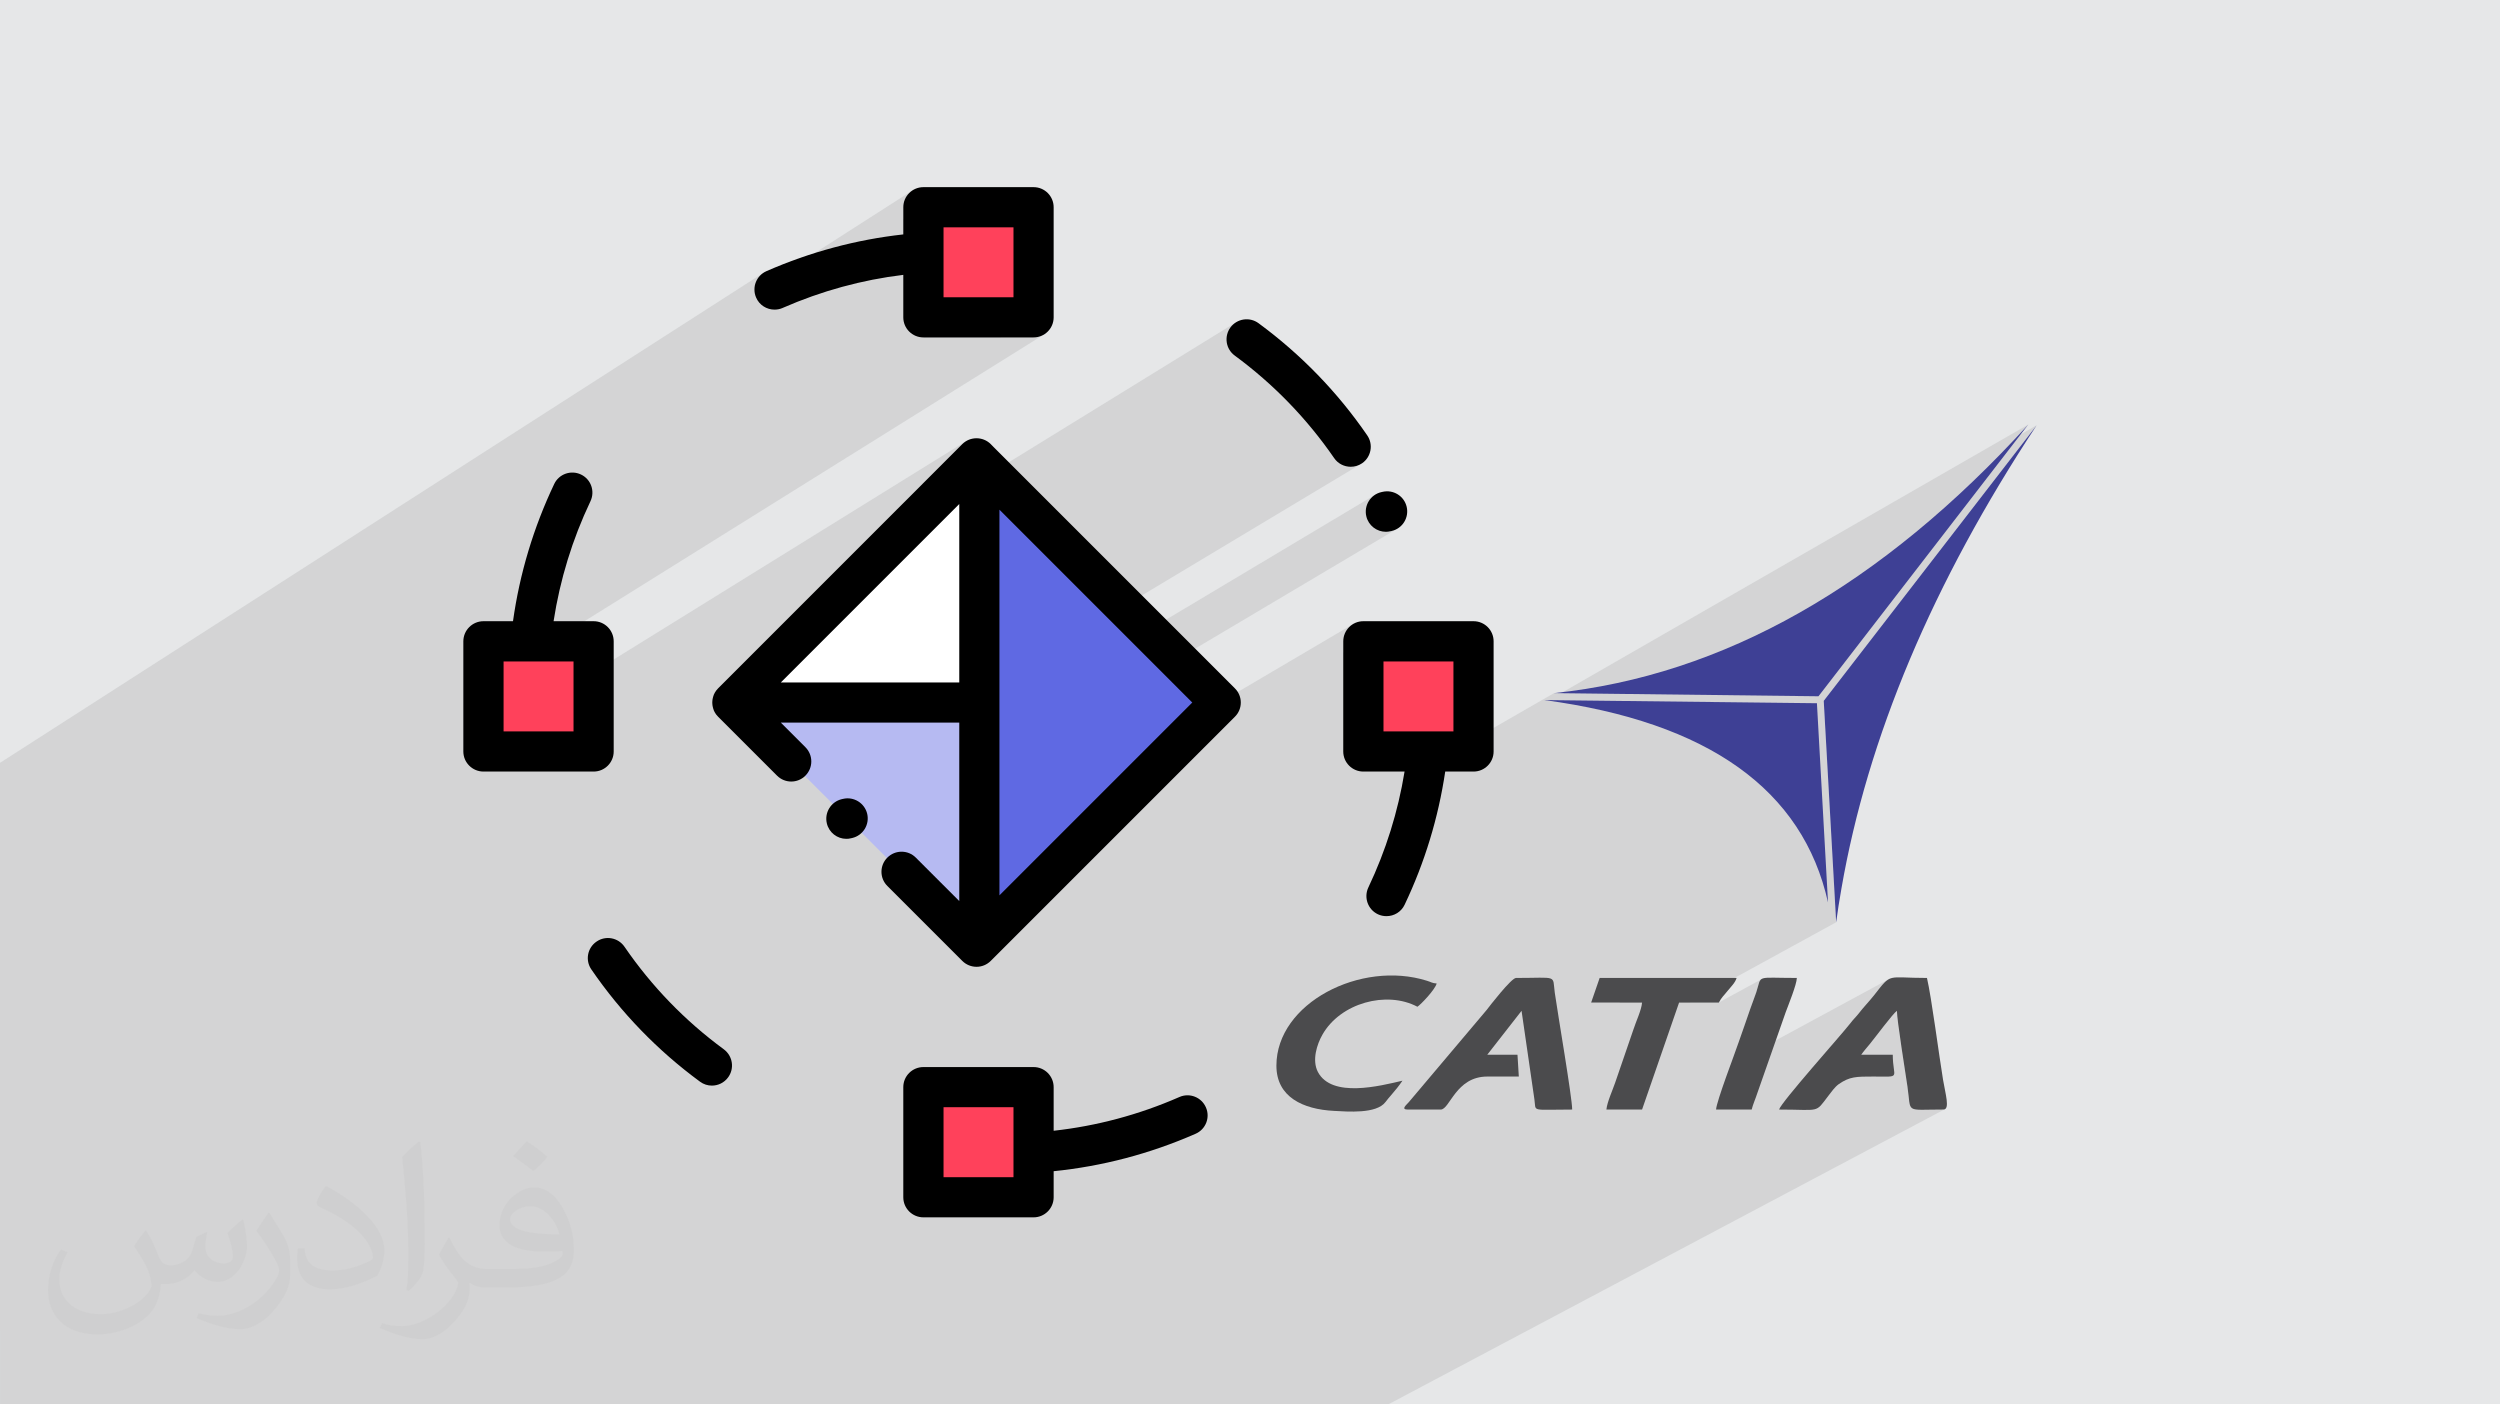
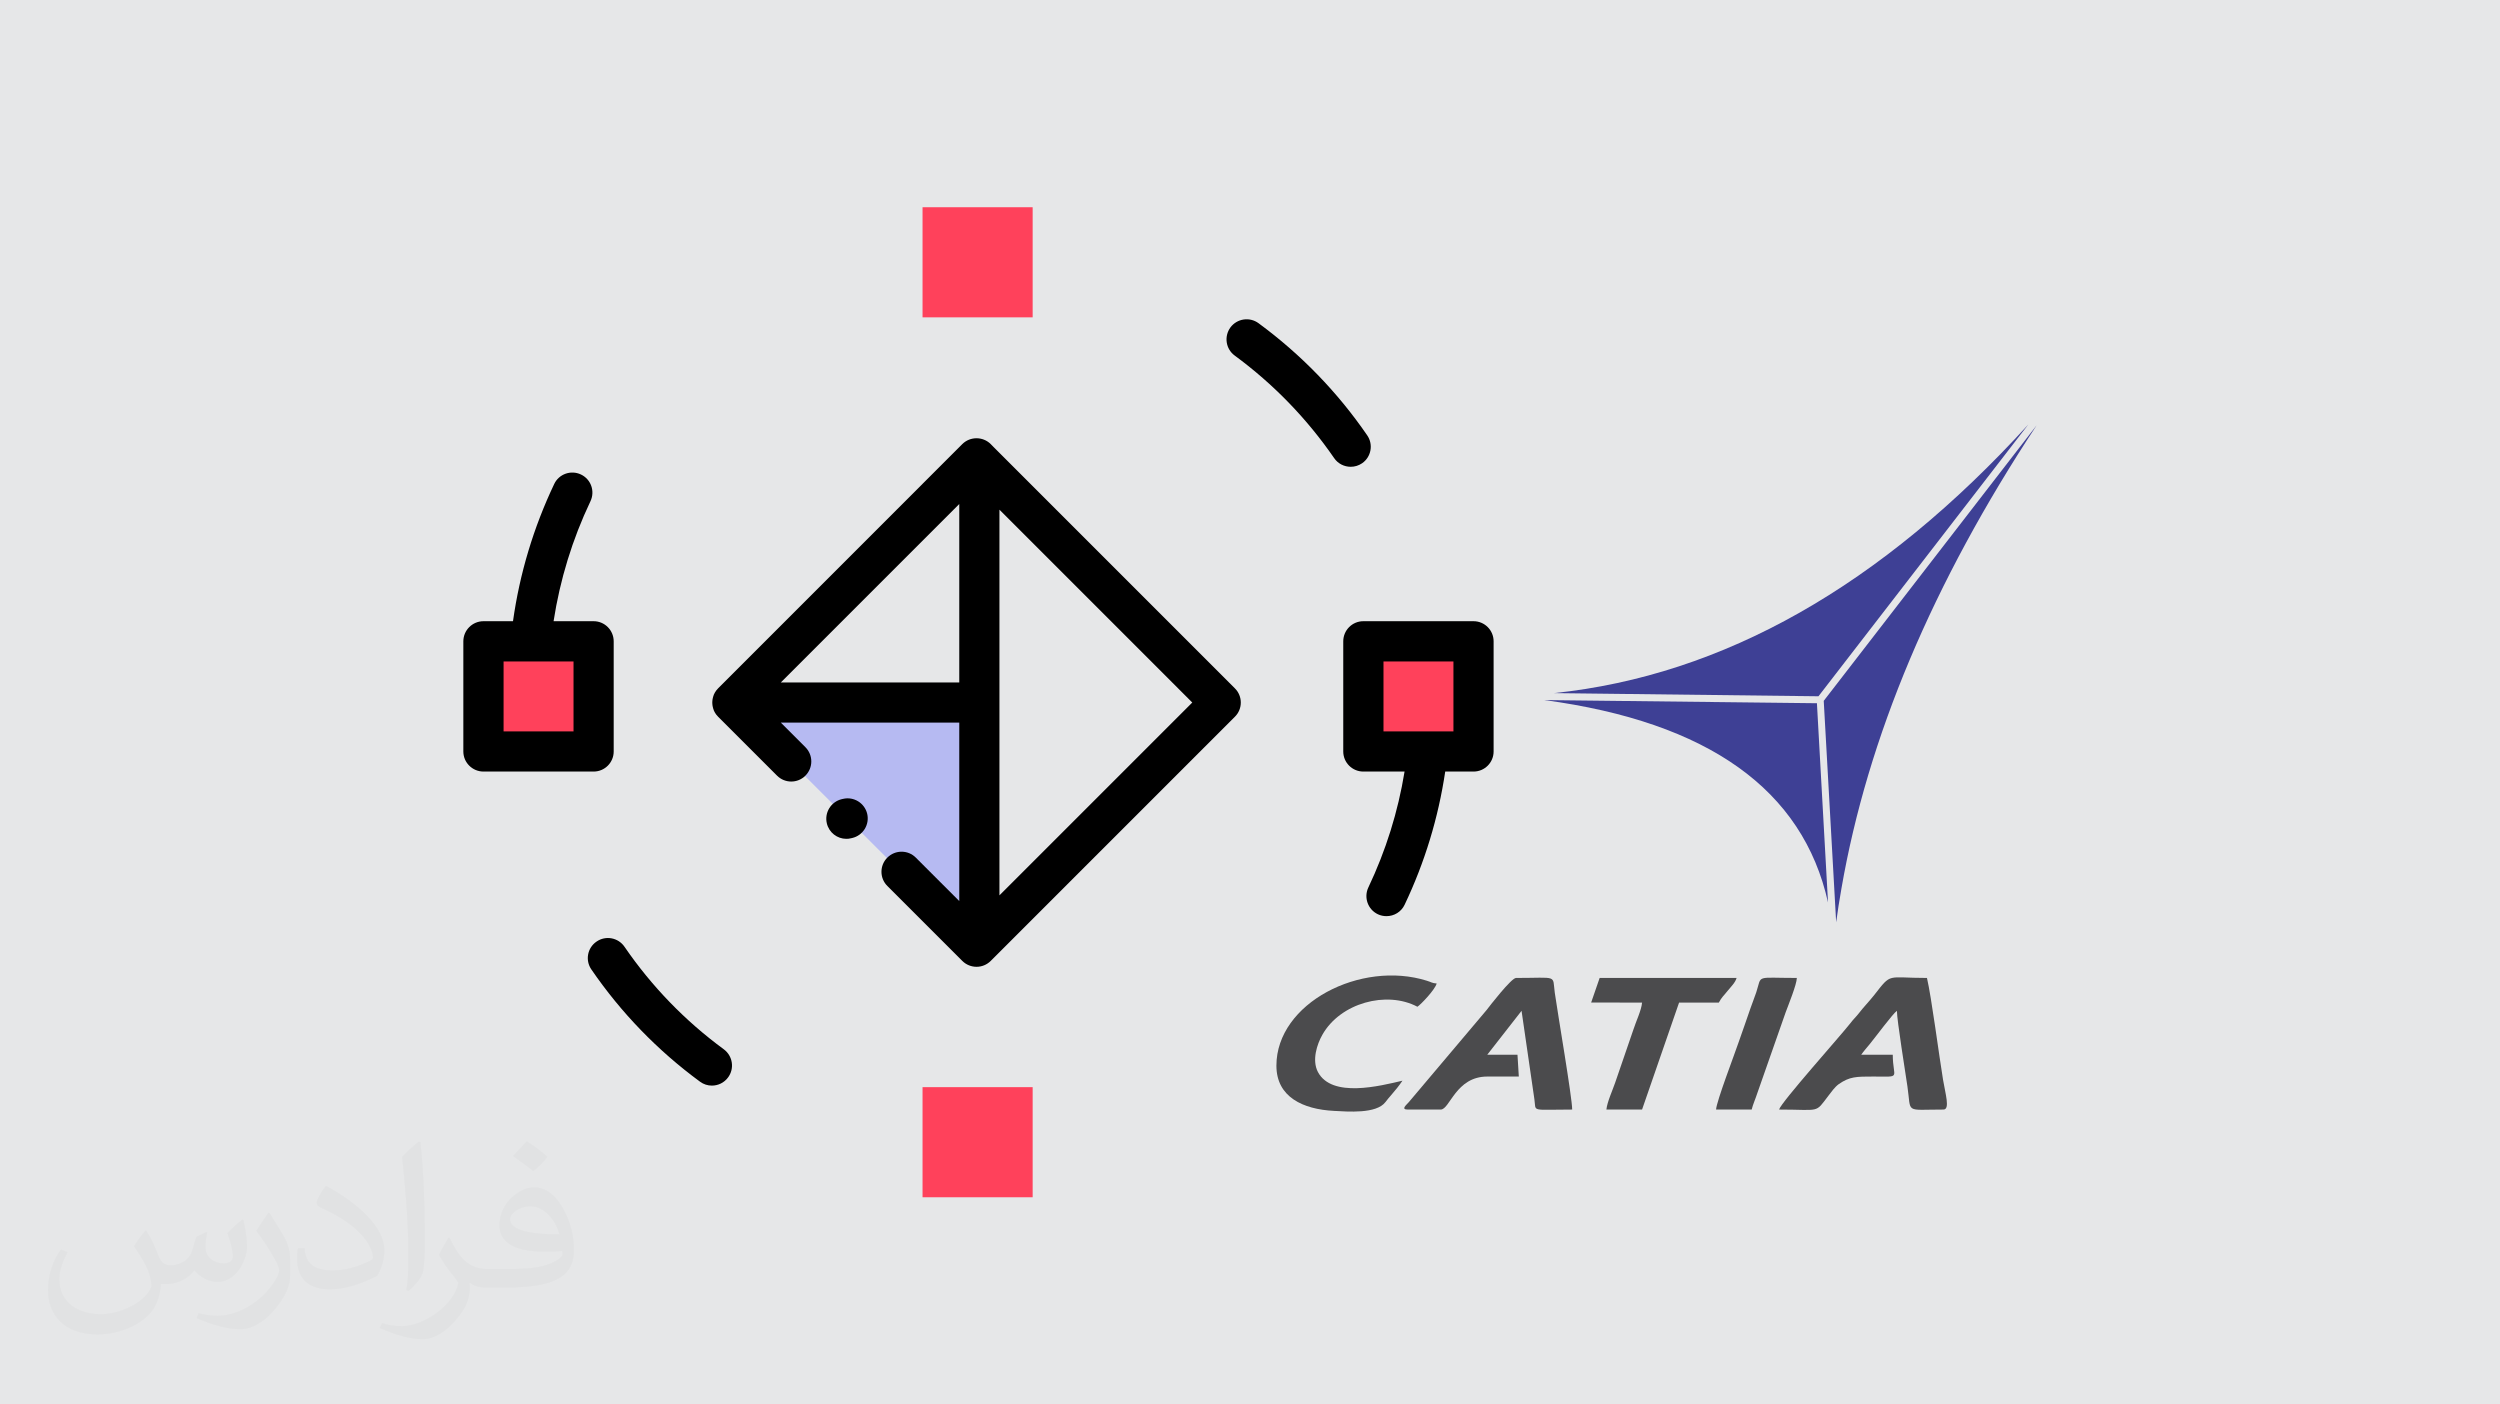
<svg xmlns="http://www.w3.org/2000/svg" xml:space="preserve" width="356px" height="200px" version="1.1" style="shape-rendering:geometricPrecision; text-rendering:geometricPrecision; image-rendering:optimizeQuality; fill-rule:evenodd; clip-rule:evenodd" viewBox="0 0 356000 200000" enable-background="new 0 0 64 64">
  <defs>
    <style type="text/css">
   
    .fil2 {fill:#3E4095}
    .fil8 {fill:black}
    .fil3 {fill:#4B4B4D}
    .fil4 {fill:#5F69E3}
    .fil6 {fill:#B6BAF2}
    .fil0 {fill:#E6E7E8}
    .fil7 {fill:#FF415B}
    .fil5 {fill:white}
    .fil9 {fill:#373435;fill-opacity:0.031}
    .fil1 {fill:#373435;fill-opacity:0.102}
   
  </style>
  </defs>
  <g id="Layer_x0020_1">
    <polygon class="fil0" points="0,0 356000,0 356000,200000 0,200000 " />
-     <path class="fil1" d="M0 189480l0 -1180 0 -750 0 -150 0 -2020 0 -460 0 -230 0 -1140 0 -1190 0 -420 0 -2390 0 -10 0 -160 0 -2210 0 -830 0 -5960 0 -5380 0 -530 0 -20 0 -430 0 -40 0 -330 0 -90 0 -50 0 -280 0 -70 0 -250 0 -210 0 -220 0 -210 0 -200 0 -10 0 -180 0 -180 0 -110 0 -70 0 -150 0 -160 0 -50 0 -150 0 -30 0 -190 0 -10 0 -130 0 -10 0 -830 0 -1030 0 -260 0 -2720 0 -1260 0 -90 0 -130 0 -1970 0 -640 0 -610 0 -1580 0 -970 0 -410 0 -80 0 -170 0 -7500 0 -470 0 -940 0 -1770 0 -2780 0 -140 0 -1310 0 -200 0 -1520 0 -450 0 -2740 0 -900 0 -700 0 -5650 0 -1710 0 -490 0 -710 0 -2450 0 -470 0 0 0 -470 0 -1040 0 -1630 0 -530 0 -930 0 -1760 108650 -69740 -430 370 -340 430 -250 490 -150 530 -50 550 30 260 22440 -14380 -430 350 -350 420 -260 490 -170 530 -60 580 0 1740 2740 -1740 0 4760 2990 -1900 0 9960 9960 0 -4560 2860 7290 0 -4570 2860 4700 0 580 -50 530 -170 490 -270 -77070 48090 0 7980 65770 -40750 -450 360 -8360 8360 10260 -6330 -1710 1710 2110 -1310 0 2820 36720 -22620 -450 330 -390 430 -290 500 -190 530 -70 550 30 550 130 530 240 500 330 450 430 390 1030 770 1010 790 990 810 970 830 950 850 940 870 910 880 900 910 880 920 850 950 840 960 820 970 800 1000 770 1010 760 1030 740 1050 220 290 250 250 280 210 290 180 320 130 320 100 340 60 340 20 210 0 210 -30 200 -40 210 -50 200 -70 200 -90 200 -100 -51450 30870 0 5450 53340 -31860 -410 370 -330 440 -250 490 -140 530 -40 570 70 570 160 470 230 430 290 380 340 320 400 260 430 190 460 120 480 40 80 0 80 -10 80 0 80 -10 90 -10 80 -20 80 -10 80 -20 180 -40 550 -190 480 -280 -56890 33770 0 9610 50220 -29570 -420 350 -350 420 -260 490 -170 540 -60 570 0 1610 2740 -1610 0 4610 2990 -1740 0 9960 9960 0 -4970 2860 4850 0 14440 -8310 10 0 980 10 66550 -38260 -1560 1680 2750 -1580 -30320 39250 1770 31530 -20880 11440 4150 0 6300 -3440 -340 200 -200 370 -160 570 -240 810 -110 330 -110 300 -110 290 -100 270 -100 270 -100 270 -100 280 -100 280 -210 620 -200 600 -210 580 -200 580 -210 580 -210 590 -210 600 -220 630 -290 840 -440 1200 -460 1260 22430 -12150 -530 450 -610 710 -810 1030 -290 350 -280 340 -280 320 -290 330 -280 320 -270 320 -270 330 -270 330 -150 200 -150 170 -150 160 -140 160 -150 160 -140 160 -140 180 -150 190 -830 1000 -1310 1530 -680 790 9450 -5090 50 770 140 1210 210 1520 250 1680 260 1710 240 1600 210 1350 140 950 150 1250 100 900 140 590 290 350 510 170 850 40 1280 -20 1800 -10 300 -100 -79380 42100 -100 0 -10810 0 -4750 0 -2030 0 -390 0 -2920 0 -1590 0 -3750 0 -4870 0 0 0 -310 0 -3180 0 -1310 0 -2520 0 -1980 0 -840 0 -3820 0 -1050 0 -4680 0 -880 0 -160 0 -3200 0 -2480 0 -10 0 -990 0 -2950 0 -950 0 -460 0 -3450 0 -1040 0 -500 0 -830 0 -100 0 -1820 0 -1360 0 -1310 0 -1470 0 0 0 -230 0 -2860 0 -1760 0 -2520 0 -970 0 -3950 0 -3850 0 -5500 0 -10 0 -780 0 -200 0 -710 0 -3920 0 -1180 0 -2620 0 -920 0 -4070 0 -2150 0 -430 0 -2190 0 -1750 0 -1120 0 -2020 0 -640 0 -1150 0 -710 0 -1610 0 -7540 0 -5280 0 -1380 0 -5580 0 -680 0 -30 0 -2620 0 -1060 0 -1000 0 -480 0 -210 0 -1000 0 -620 0 -290 0 -10 0 -1720 0 -2730 0 -2670 0 -4660 0 -1170 0 -620 0 -100 0 -620 0 -2650 0 -1500 0 -270 0 -2370 0 -730 0 -2540 0 -2670 0 -2140 0 -1920 0 -5220 0 -2470 0 -2510 0 -2780 0 -1140 0 0 -170 0 -2930 0 -100 0 -3380 0 -120 0 -60 0 -280 0 -1310 0 -130 0 -60 0 -290 0 -1690zm209830 -101020l0 0z" />
    <g id="_2586503998928">
      <path class="fil2" d="M290020 60560c-14810,22450 -24070,44450 -27800,65970 -290,1600 -530,3200 -750,4800l-1770 -31530 30320 -39240 0 0zm-29710 67950c-3580,-16060 -17040,-25670 -40400,-28820l38820 450 1580 28370 0 0zm-39020 -29810c24110,-2520 46610,-15270 67540,-38250l-29880 38700 -37650 -450 -10 0 0 0z" />
      <g>
        <path class="fil3" d="M200480 158000l4680 0c1300,0 2140,-4700 6630,-4700l4490 0 -190 -3110 -4300 0 4880 -6250 1830 12610c270,1830 -640,1450 5380,1450 0,-1660 -2060,-13690 -2480,-16640 -350,-2600 530,-2100 -5520,-2100 -660,0 -3800,4050 -4190,4570l-11080 13120c-290,350 -1210,1050 -130,1050l0 0 0 0z" />
        <path class="fil3" d="M253340 158000c5950,0 5080,580 7020,-1960 400,-520 920,-1260 1480,-1660 1560,-1080 2480,-1080 4960,-1080 4090,20 2730,320 2730,-3110l-4490 0c310,-450 830,-1050 1220,-1520 820,-1000 3300,-4350 3860,-4730 0,1320 1230,8900 1500,10790 570,3890 -470,3270 5120,3270 980,0 280,-2240 -50,-4240 -560,-3380 -1650,-11780 -2290,-14500 -5810,0 -4980,-800 -7510,2430 -750,950 -1530,1730 -2230,2650 -420,530 -780,840 -1170,1370 -1400,1790 -9880,11270 -10150,12290l0 0 0 0z" />
        <path class="fil3" d="M181760 151750c0,4480 3800,6210 8180,6440 1930,100 6060,460 7350,-1260 370,-500 420,-510 790,-960 620,-720 1120,-1320 1630,-2080 -3170,740 -10050,2520 -12040,-1240 -870,-1670 -140,-3930 630,-5290 2550,-4540 9150,-6330 13540,-4000 500,-320 2530,-2460 2740,-3310 -700,-60 -730,-190 -1380,-390 -9400,-2960 -21440,3170 -21440,12090l0 0 0 0z" />
        <path class="fil3" d="M226580 142760l7250 10c-90,1090 -880,2720 -1230,3830l-2600 7570c-350,1040 -1140,2740 -1250,3830l5080 0 5270 -15230 5660 0c430,-810 670,-930 1250,-1670 440,-540 1110,-1190 1280,-1840l-19500 0 -1210 3500 0 0 0 0z" />
        <path class="fil3" d="M244370 158000l5070 0c150,-660 560,-1580 800,-2330l4050 -11550c350,-950 1570,-3940 1580,-4860 -6010,0 -4950,-500 -5770,2020 -300,910 -570,1520 -830,2290 -560,1680 -1080,3070 -1670,4790 -540,1610 -3200,8550 -3230,9640l0 0 0 0z" />
      </g>
      <g>
-         <path class="fil4" d="M139330 65670l0 68740 34370 -34370 -34370 -34370zm0 0z" />
-         <path class="fil5" d="M139330 65670l-400 -400 -34770 34770 35170 0 0 -34370zm0 0z" />
+         <path class="fil5" d="M139330 65670zm0 0z" />
        <g>
          <path class="fil6" d="M128260 124140l10670 10670 400 -400 0 -34370 -35170 0 8380 8390 15720 15710zm0 0l0 0 0 0z" />
        </g>
        <g>
          <path class="fil7" d="M194020 91320l15680 0 0 15690 -15680 0 0 -15690zm0 0z" />
          <path class="fil7" d="M68720 91320l15680 0 0 15690 -15680 0 0 -15690zm0 0z" />
          <path class="fil7" d="M147050 154810l0 15680 -15680 0 0 -15680 15680 0zm0 0z" />
          <path class="fil7" d="M147050 29510l0 15680 -15680 0 0 -15680 15680 0zm0 0z" />
        </g>
        <path class="fil8" d="M141480 63650l-400 -410c-1120,-1110 -2930,-1110 -4050,0l-34770 34780c0,0 -10,10 -10,10 -90,90 -170,190 -250,290 -10,10 -20,20 -30,40 -70,100 -140,200 -200,310 0,20 -10,30 -20,50 -40,70 -80,150 -110,220 -10,30 -10,50 -20,70 -30,70 -50,140 -70,210 -20,70 -40,130 -50,200 -20,70 -30,140 -40,210 -10,60 -20,130 -20,200 -10,70 -10,140 -10,210 0,70 0,140 10,210 0,70 10,130 20,200 10,70 20,140 40,210 10,70 30,130 50,200 20,70 40,140 70,210 10,20 10,40 20,70 30,70 70,150 110,230 10,10 20,20 20,40 60,110 130,210 200,320 10,10 20,20 30,30 80,100 160,200 250,290 0,0 10,10 10,10l8390 8390c1120,1120 2930,1120 4040,0 1120,-1120 1120,-2930 0,-4050l-3500 -3500 25410 0 0 25410 -6190 -6190c-1120,-1120 -2930,-1120 -4050,0 -1120,1110 -1120,2930 0,4040l10670 10670c560,560 1300,840 2030,840 730,0 1460,-280 2020,-840l400 -400 34370 -34370c540,-530 840,-1260 840,-2020 0,-760 -300,-1490 -840,-2020l-34370 -34370zm-30290 33530l25410 -25410 0 25410 -25410 0zm31130 30320l0 -54920 27460 27460 -27460 27460zm0 0z" />
-         <path class="fil8" d="M110290 44090c380,0 770,-70 1140,-230l40 -20c5510,-2410 11270,-3990 17160,-4700l0 6050c0,1580 1280,2860 2870,2860l15680 0c1580,0 2860,-1280 2860,-2860l0 -15680c0,-1580 -1280,-2860 -2860,-2860l-15680 0c-1590,0 -2870,1280 -2870,2860l0 3870c-6680,740 -13220,2490 -19460,5220l-20 10c-1450,630 -2110,2310 -1480,3760 460,1080 1520,1720 2620,1720l0 0zm24070 -11720l9960 0 0 9960 -9960 0 0 -9960zm0 0z" />
        <path class="fil8" d="M103070 149420c-5520,-4050 -10280,-8970 -14140,-14600 -900,-1310 -2680,-1640 -3980,-740 -1310,890 -1640,2670 -740,3970 4230,6170 9440,11550 15470,15980 510,380 1100,560 1690,560 880,0 1750,-400 2310,-1170 940,-1270 660,-3060 -610,-4000l0 0zm0 0z" />
-         <path class="fil8" d="M167960 156210l-70 30c-5720,2500 -11720,4100 -17850,4780l0 -6210c0,-1580 -1280,-2860 -2860,-2860l-15680 0c-1590,0 -2870,1280 -2870,2860l0 15680c0,1580 1280,2860 2870,2860l15680 0c1580,0 2860,-1280 2860,-2860l0 -3710c6930,-700 13690,-2480 20140,-5300l70 -30c1450,-630 2110,-2320 1470,-3760 -630,-1450 -2320,-2110 -3760,-1480l0 0zm-23640 11420l-9960 0 0 -9960 9960 0 0 9960zm0 0z" />
        <path class="fil8" d="M193960 65970c1300,-890 1630,-2680 730,-3980 -4230,-6160 -9440,-11530 -15480,-15970 -1270,-930 -3060,-660 -4000,610 -930,1280 -660,3070 610,4000 5520,4060 10280,8970 14160,14600 550,810 1450,1240 2360,1240 560,0 1120,-160 1620,-500zm0 0z" />
        <path class="fil8" d="M209830 88460l-15690 0c-1580,0 -2860,1280 -2860,2870l0 15680c0,1580 1280,2860 2860,2860l5870 0c-930,5710 -2660,11250 -5160,16510 -670,1420 -70,3130 1360,3810 400,190 820,270 1230,270 1070,0 2100,-600 2580,-1630 2870,-6030 4800,-12390 5780,-18960l4030 0c1580,0 2860,-1280 2860,-2860l0 -15690c0,-1580 -1280,-2860 -2860,-2860l0 0zm-2860 15690l-9960 0 0 -9960 9960 0 0 9960zm0 0z" />
        <path class="fil8" d="M87390 107010l0 -15680c0,-1590 -1280,-2870 -2860,-2870l-5700 0c910,-5910 2670,-11650 5250,-17080 680,-1430 80,-3130 -1350,-3810 -1430,-680 -3140,-70 -3810,1350 -2950,6210 -4920,12770 -5870,19540l-4200 0c-1580,0 -2870,1280 -2870,2870l0 15680c0,1580 1290,2860 2870,2860l15680 0c1580,0 2860,-1280 2860,-2860l0 0zm-5720 -2860l-9960 0 0 -9960 9960 0 0 9960zm0 0z" />
-         <path class="fil8" d="M194560 73520c310,1320 1490,2210 2790,2210 210,0 430,-30 650,-80l180 -40c1540,-360 2490,-1900 2130,-3440 -360,-1540 -1900,-2490 -3440,-2130l-180 40c-1540,360 -2490,1900 -2130,3440zm0 0z" />
        <path class="fil8" d="M120050 113760l-180 40c-1540,370 -2490,1910 -2130,3440 310,1320 1480,2210 2780,2210 220,0 440,-20 660,-80l180 -40c1530,-360 2490,-1900 2130,-3440 -370,-1540 -1910,-2490 -3440,-2130zm0 0z" />
      </g>
    </g>
  </g>
  <g id="Layer_x0020_1_0">
    <path class="fil9" d="M20820 175250c680,1030 1120,2020 1550,3120 320,640 490,1820 1990,1820 440,0 1070,-130 1630,-440 630,-330 1110,-830 1360,-1590l600 -2020 1460 -720 100 100c-200,760 -250,1490 -250,2060 0,1690 1460,2330 2620,2330 680,0 1290,-330 1290,-950 0,-800 -340,-2160 -780,-3380 680,-680 1360,-1360 2140,-1910l120 60c340,1440 530,2860 530,3810 0,930 -410,1960 -750,2630 -700,1320 -1940,2370 -3440,2370 -1140,0 -2410,-570 -3280,-1630l-50 0c-820,1020 -2090,1940 -4120,1940l-630 0c-100,1340 -390,2290 -830,3140 -1210,2360 -4800,4030 -8180,4030 -4700,0 -7060,-2710 -7060,-6320 0,-2230 730,-4300 1850,-5770l920 380c-700,1340 -1170,2600 -1170,3840 0,3380 2750,4990 5920,4990 2940,0 6580,-1870 7240,-4040 -250,-2370 -1140,-3480 -2500,-5640 410,-720 940,-1440 1600,-2210l120 0 0 0zm54210 -12720c990,620 1960,1350 2910,2190 -530,750 -1190,1430 -2010,2030 -950,-770 -1900,-1430 -2870,-2130 660,-740 1310,-1450 1970,-2090l0 0 0 0zm510 9240c-1600,0 -2910,1050 -2910,1830 0,1670 3200,2190 7030,2170 -480,-1960 -2160,-4000 -4120,-4000zm-3590 8940c2080,0 3900,-60 5290,-410 1550,-390 2860,-1170 2860,-1710 0,-140 0,-310 -50,-450 -870,80 -1870,80 -2740,80 -2820,0 -4980,-640 -5830,-2220 -210,-440 -360,-930 -360,-1490 0,-1530 660,-3020 1820,-4050 970,-850 2040,-1380 3130,-1380 1970,0 3540,1580 4640,4070 600,1360 1010,2930 1010,4910 0,1320 -360,2430 -1180,3250 -1530,1480 -4350,2040 -8670,2040l-1960 0 0 0 -510 0c-1070,0 -1840,-190 -2450,-660l-100 0c30,250 50,490 50,720 0,970 -320,2210 -970,3200 -1920,2850 -4000,4090 -5800,4090 -1820,0 -4050,-700 -6060,-1610l360 -700c650,270 1550,450 2790,450 3250,0 7520,-3120 8050,-6170 -120,-250 -340,-580 -650,-930 -950,-1130 -1550,-2070 -2110,-3060 480,-950 920,-1710 1330,-2400l170 -20c1390,2830 2650,4450 5460,4450l440 0 0 0 2040 0 0 0 0 0zm-14080 2990c240,-1300 260,-2760 260,-4120l0 -2020c0,-3770 -480,-9250 -870,-12820 680,-730 1630,-1590 2380,-2170l220 60c510,4490 630,9690 630,14500 0,1260 -50,2490 -170,3390 -70,1140 -730,2000 -2140,3320l-310 -140zm-14490 -5950c70,1770 940,3160 3980,3160 1890,0 3490,-490 5260,-1330 320,-140 490,-330 490,-490 0,-1110 -850,-2580 -2280,-3920 -1390,-1260 -3230,-2370 -4950,-3110 -590,-250 -780,-510 -780,-760 0,-510 680,-1580 1240,-2350l190 -20c1970,1030 4170,2560 5800,4260 1480,1570 2400,3160 2400,4890 0,1280 -390,2480 -1020,3600 -2160,1090 -4460,1920 -6740,1920 -2770,0 -4660,-1300 -4660,-4350 0,-330 0,-840 120,-1500l950 0 0 0 0 0zm-5010 -5030l1720 2780c630,1030 1220,2150 1220,3920l0 2260c0,1830 -1170,3790 -3060,5730 -1480,1310 -2790,1870 -4000,1870 -1800,0 -3860,-560 -6240,-1580l270 -700c750,200 1620,370 2690,370 3420,-20 6920,-2520 8520,-5570 190,-350 260,-680 260,-910 0,-350 -190,-740 -340,-1090 -870,-1640 -1840,-3140 -2910,-4530 560,-880 1120,-1730 1730,-2570l140 20 0 0 0 0z" />
  </g>
</svg>